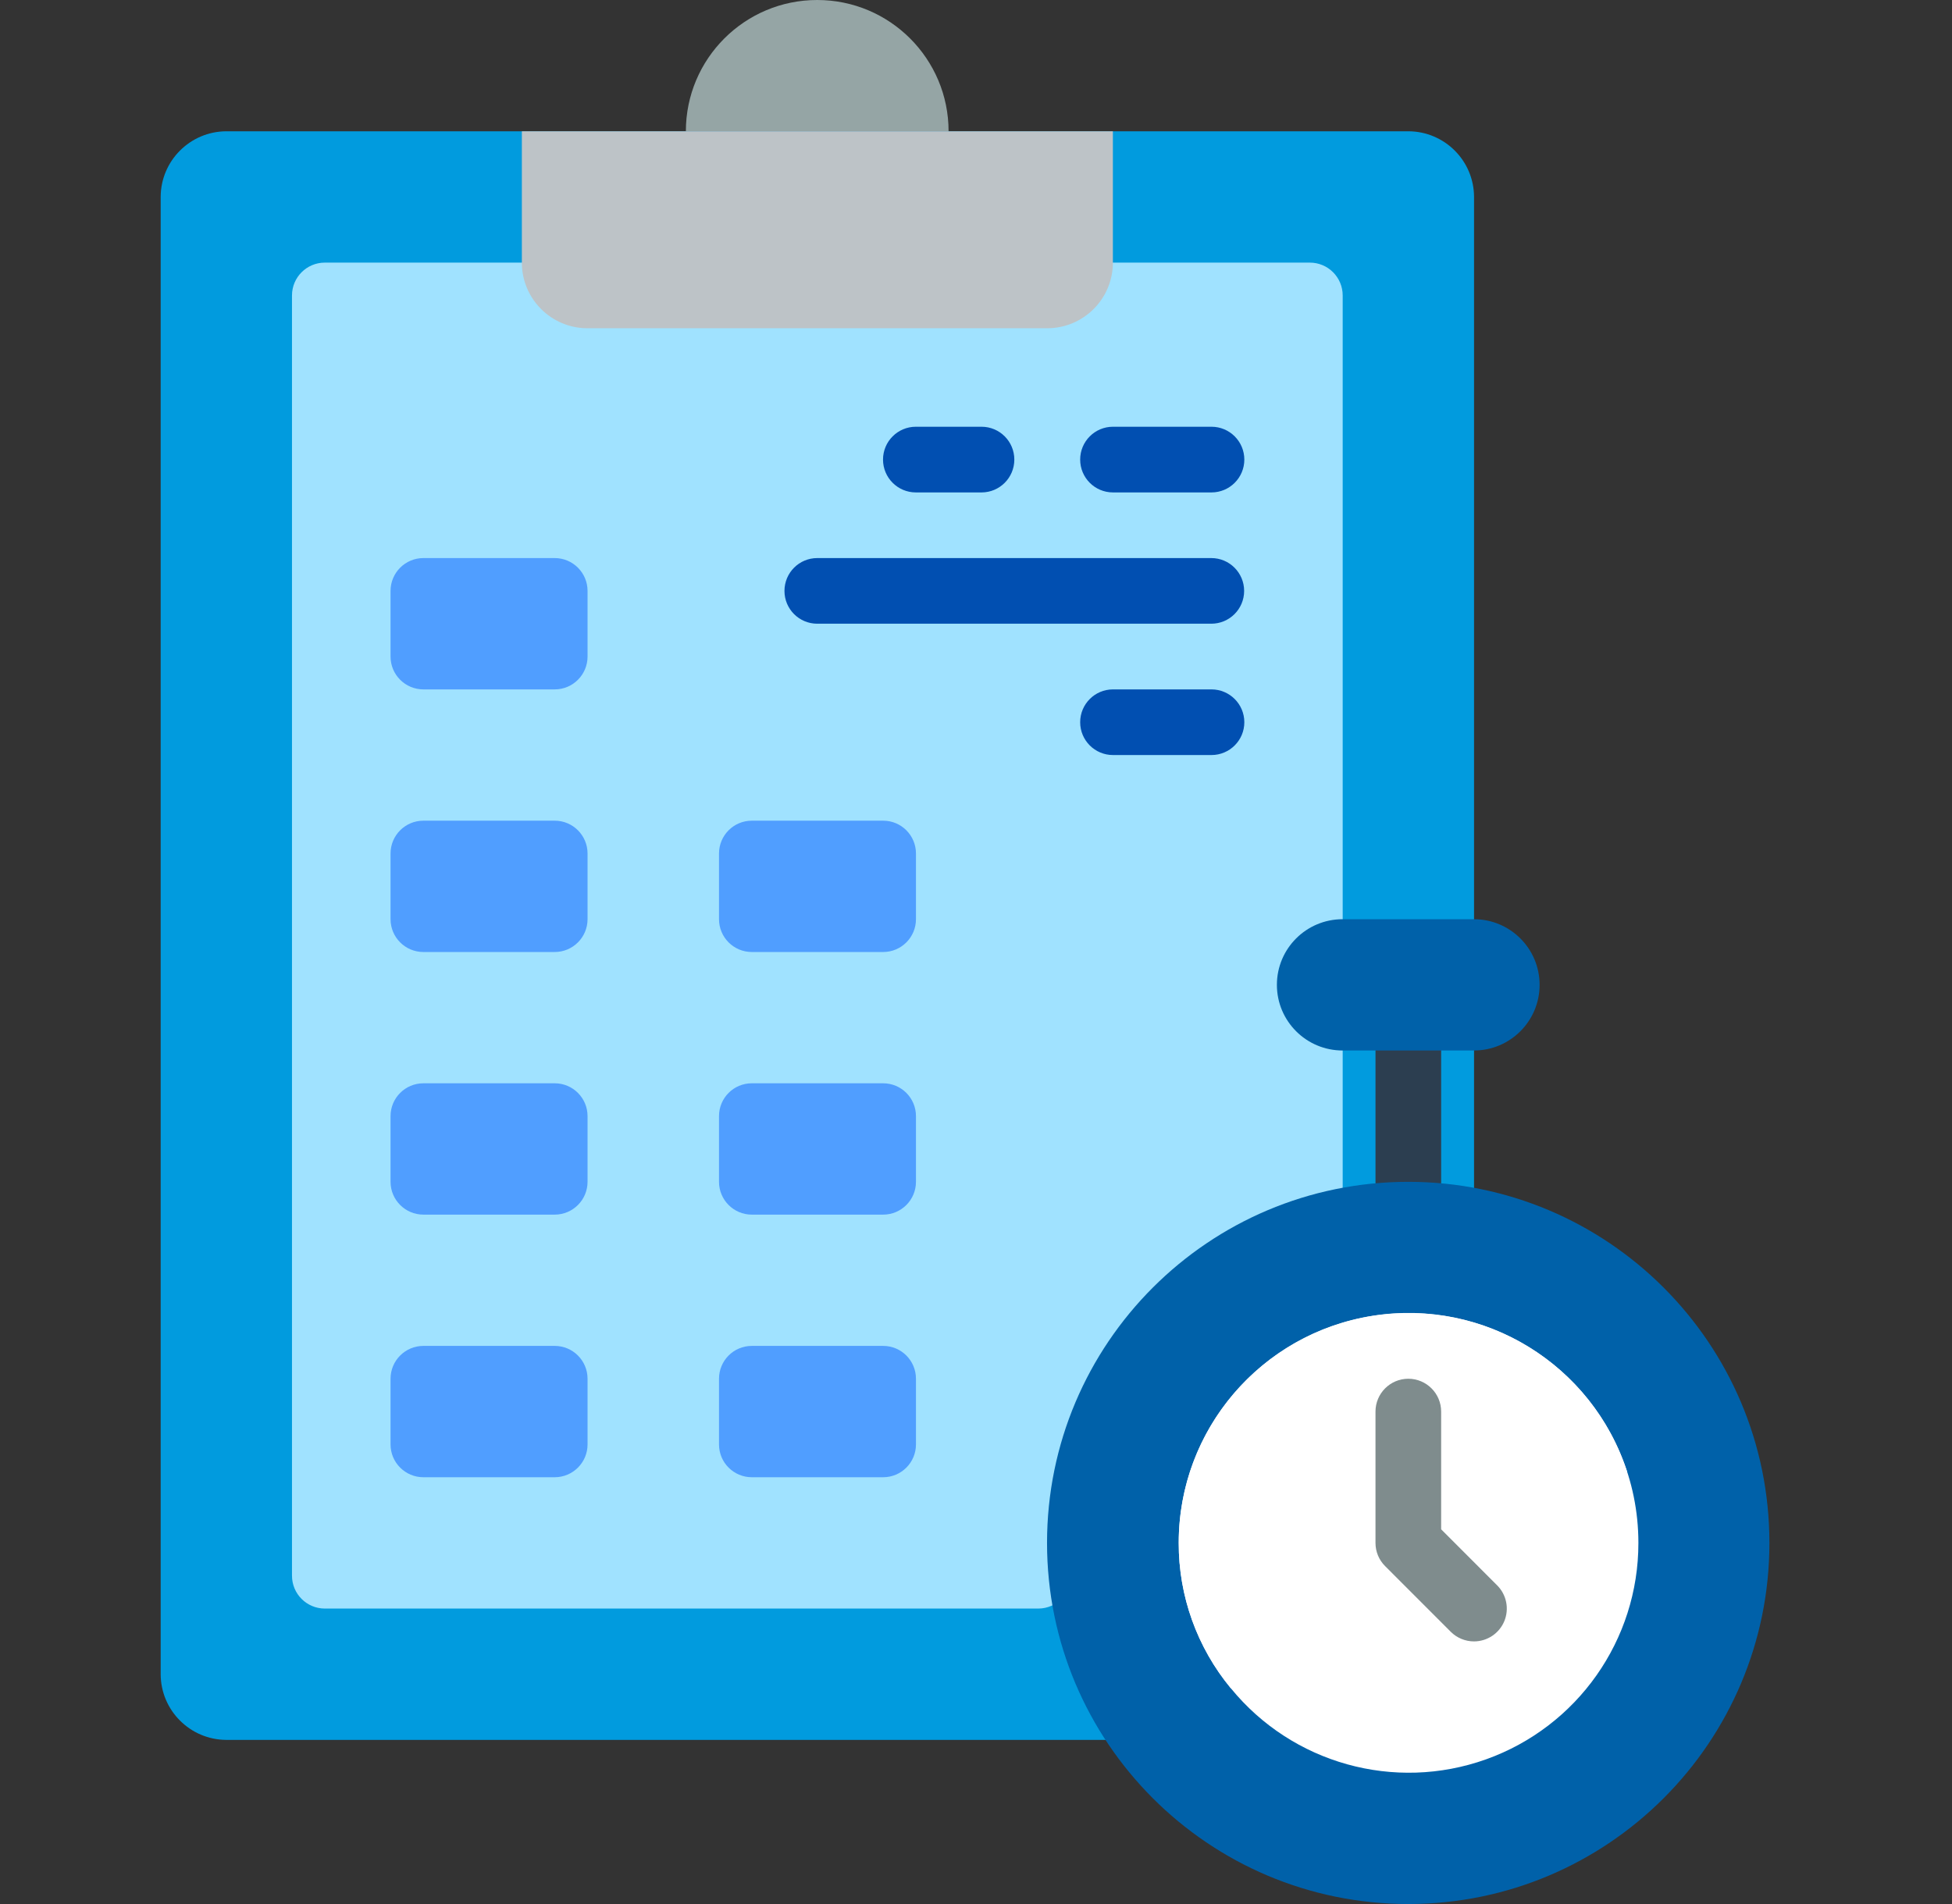
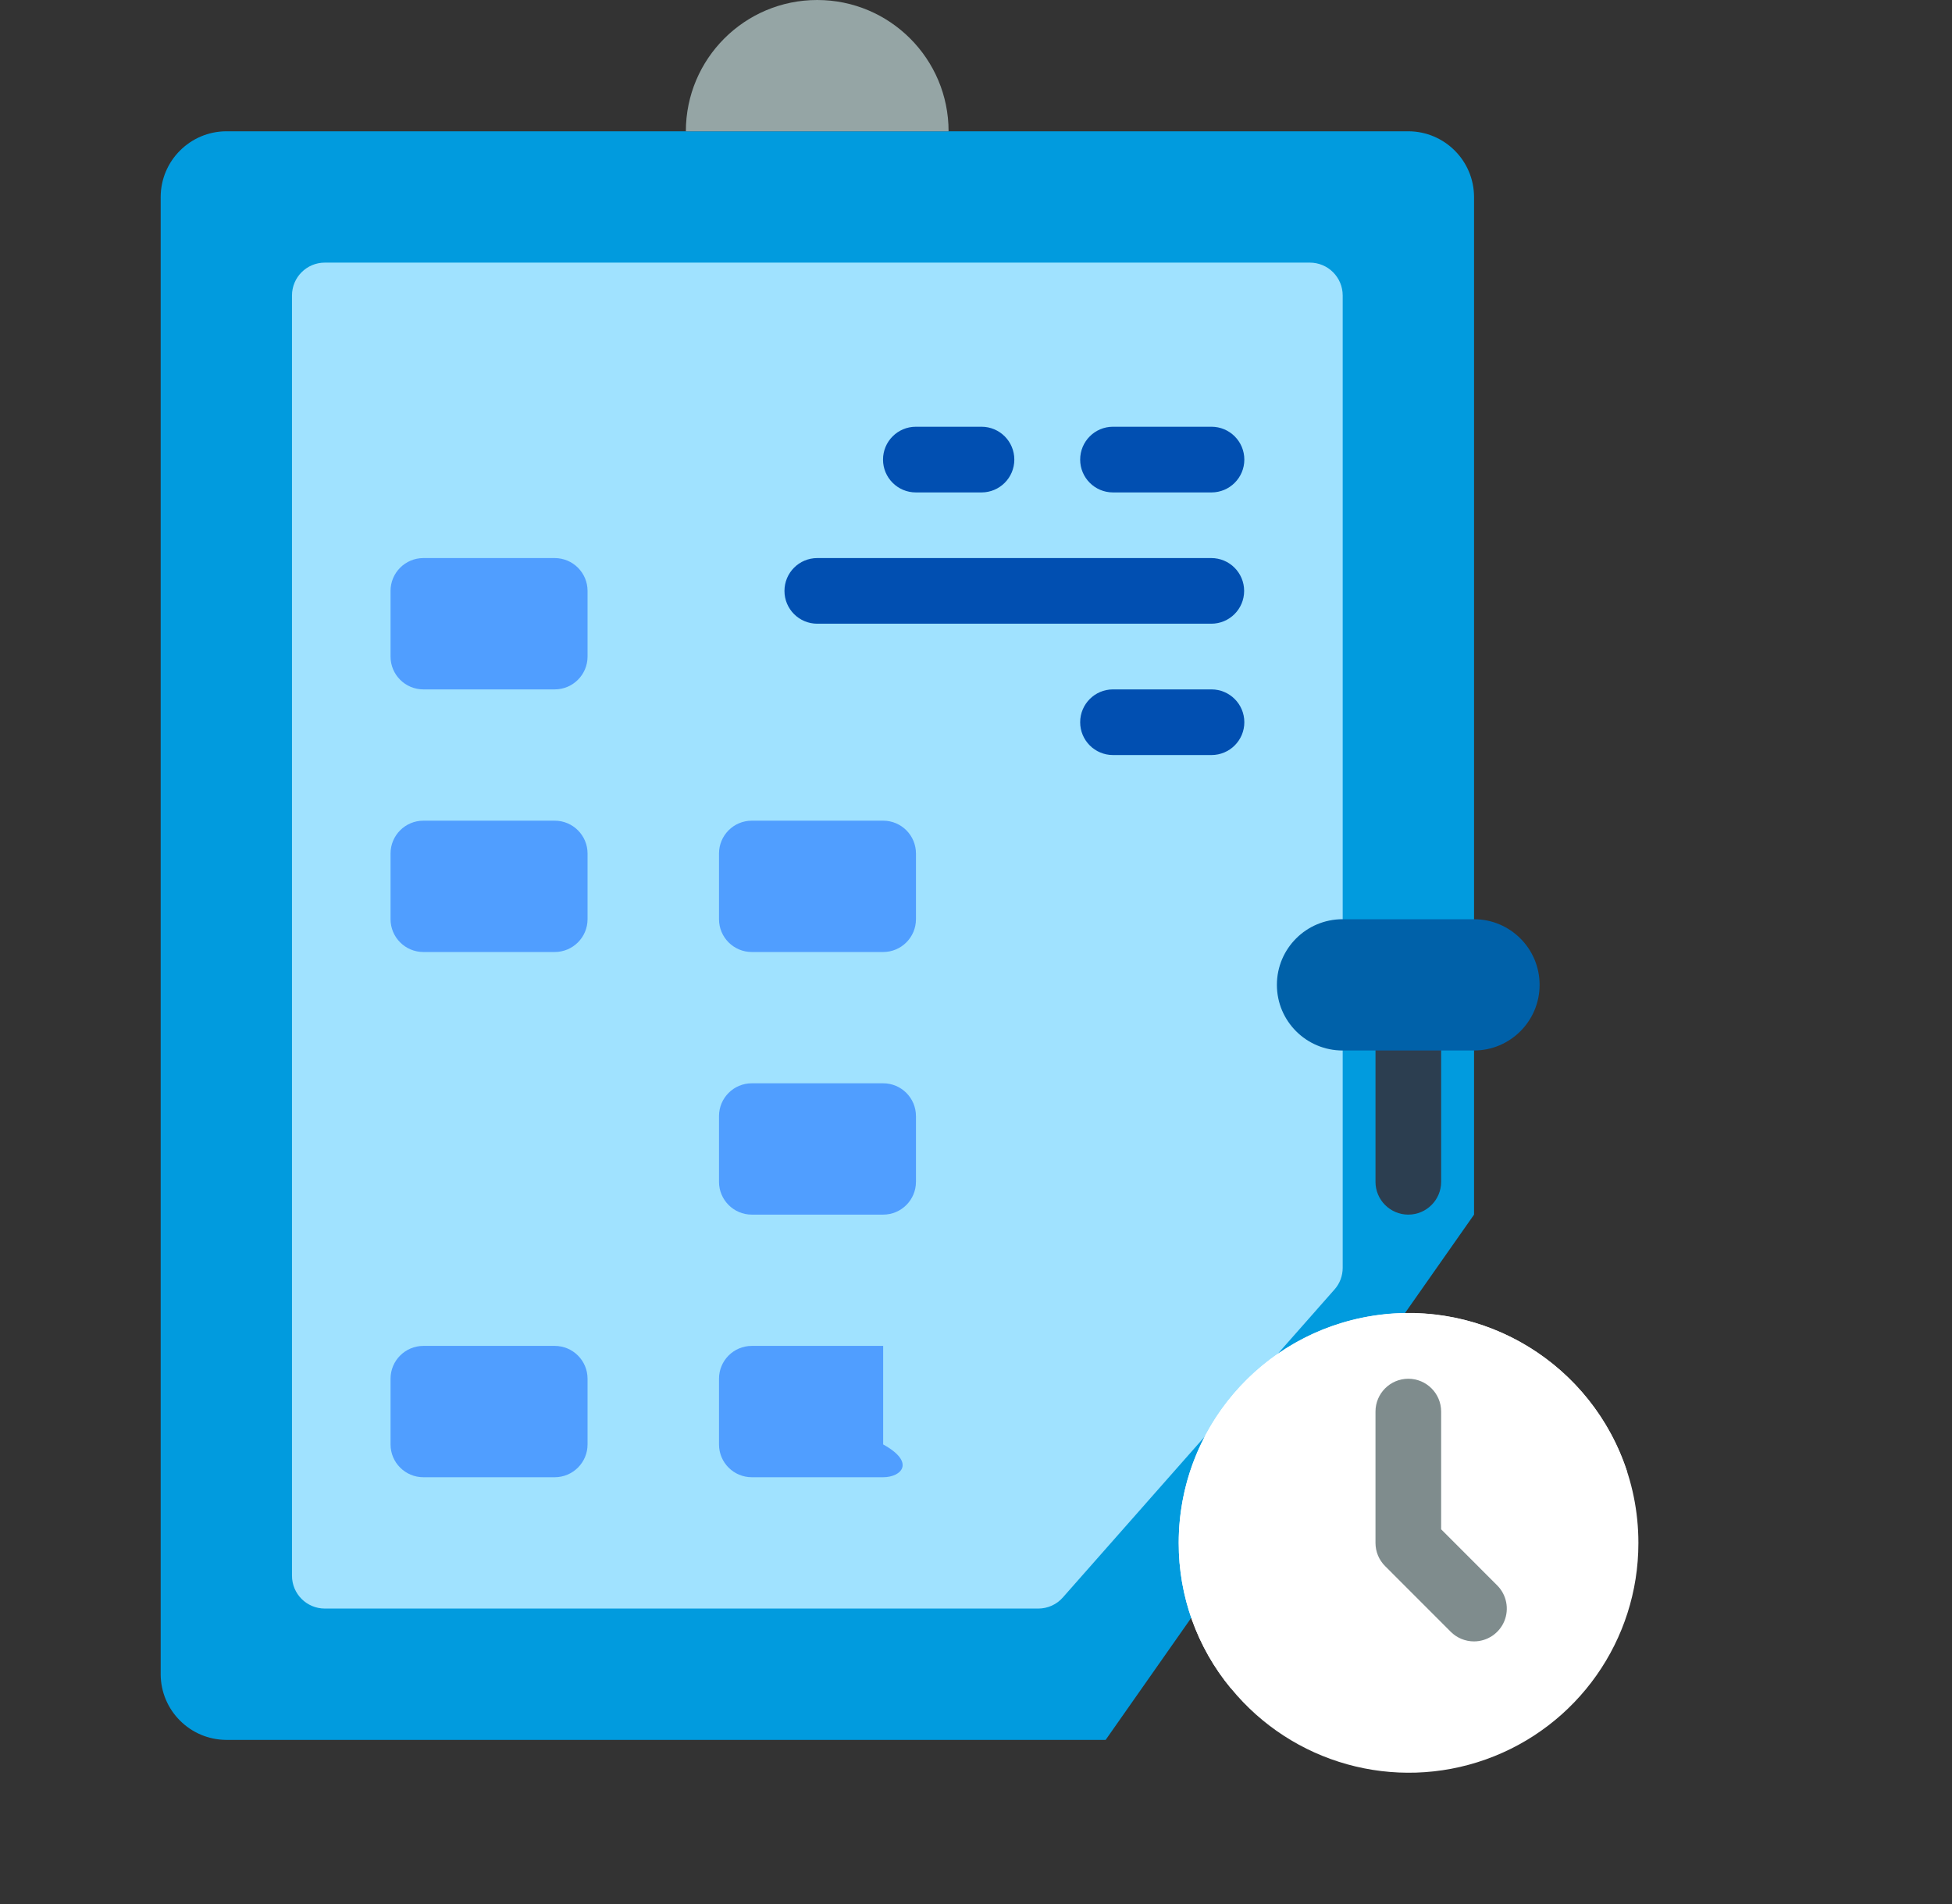
<svg xmlns="http://www.w3.org/2000/svg" width="41" height="40" viewBox="0 0 41 40" fill="none">
  <rect x="0" y="0" width="41" height="40" fill="#333333" stroke="none" />
  <g clip-path="url(#clip0_2465_874)">
    <path d="M23.223 36.552H4.754C3.994 36.549 3.377 35.933 3.375 35.172V4.138C3.377 3.377 3.994 2.761 4.754 2.758H29.582C30.343 2.761 30.959 3.377 30.961 4.138V25.517L23.223 36.552Z" fill="#019BDE" />
    <path d="M23.374 5.517H27.512C27.893 5.517 28.202 5.826 28.202 6.207V26.636C28.202 26.803 28.141 26.966 28.029 27.091L22.325 33.559C22.195 33.708 22.006 33.793 21.808 33.793H6.823C6.442 33.793 6.133 33.484 6.133 33.103V6.207C6.133 5.826 6.442 5.517 6.823 5.517H23.374Z" fill="#A0E2FF" />
    <path d="M14.406 2.758C14.406 1.235 15.641 0 17.165 0C18.689 0 19.924 1.235 19.924 2.758" fill="#95A5A5" />
-     <path d="M10.961 2.758H23.375V5.517C23.375 6.279 22.757 6.896 21.995 6.896H12.34C11.579 6.896 10.961 6.279 10.961 5.517V2.758Z" fill="#BDC3C7" />
    <path d="M29.58 25.517C29.2 25.517 28.891 25.208 28.891 24.828V22.069C28.891 21.688 29.2 21.379 29.58 21.379C29.961 21.379 30.27 21.688 30.27 22.069V24.828C30.27 25.208 29.961 25.517 29.58 25.517Z" fill="#2C3E50" />
    <path d="M28.2 19.311H30.958C31.72 19.311 32.338 19.928 32.338 20.69C32.338 21.452 31.72 22.069 30.958 22.069H28.2C27.438 22.069 26.82 21.452 26.82 20.69C26.82 19.928 27.438 19.311 28.2 19.311Z" fill="#0061A9" />
    <path d="M8.893 28.275H11.651C12.032 28.275 12.341 28.584 12.341 28.965V30.345C12.341 30.725 12.032 31.034 11.651 31.034H8.893C8.512 31.034 8.203 30.725 8.203 30.345V28.965C8.203 28.584 8.512 28.275 8.893 28.275Z" fill="#509EFF" />
-     <path d="M8.893 22.758H11.651C12.032 22.758 12.341 23.067 12.341 23.448V24.827C12.341 25.208 12.032 25.517 11.651 25.517H8.893C8.512 25.517 8.203 25.208 8.203 24.827V23.448C8.203 23.067 8.512 22.758 8.893 22.758Z" fill="#509EFF" />
    <path d="M8.893 17.241H11.651C12.032 17.241 12.341 17.55 12.341 17.931V19.31C12.341 19.691 12.032 20 11.651 20H8.893C8.512 20 8.203 19.691 8.203 19.31V17.931C8.203 17.55 8.512 17.241 8.893 17.241Z" fill="#509EFF" />
-     <path d="M15.791 28.275H18.55C18.931 28.275 19.239 28.584 19.239 28.965V30.345C19.239 30.725 18.931 31.034 18.55 31.034H15.791C15.41 31.034 15.102 30.725 15.102 30.345V28.965C15.102 28.584 15.41 28.275 15.791 28.275Z" fill="#509EFF" />
+     <path d="M15.791 28.275H18.55V30.345C19.239 30.725 18.931 31.034 18.55 31.034H15.791C15.41 31.034 15.102 30.725 15.102 30.345V28.965C15.102 28.584 15.41 28.275 15.791 28.275Z" fill="#509EFF" />
    <path d="M15.791 22.758H18.55C18.931 22.758 19.239 23.067 19.239 23.448V24.827C19.239 25.208 18.931 25.517 18.55 25.517H15.791C15.41 25.517 15.102 25.208 15.102 24.827V23.448C15.102 23.067 15.41 22.758 15.791 22.758Z" fill="#509EFF" />
    <path d="M15.791 17.241H18.55C18.931 17.241 19.239 17.55 19.239 17.931V19.31C19.239 19.691 18.931 20 18.55 20H15.791C15.41 20 15.102 19.691 15.102 19.31V17.931C15.102 17.55 15.41 17.241 15.791 17.241Z" fill="#509EFF" />
    <path d="M8.893 11.724H11.651C12.032 11.724 12.341 12.033 12.341 12.414V13.793C12.341 14.174 12.032 14.483 11.651 14.483H8.893C8.512 14.483 8.203 14.174 8.203 13.793V12.414C8.203 12.033 8.512 11.724 8.893 11.724Z" fill="#509EFF" />
    <path d="M20.616 10.345H19.237C18.856 10.345 18.547 10.036 18.547 9.655C18.547 9.274 18.856 8.965 19.237 8.965H20.616C20.997 8.965 21.305 9.274 21.305 9.655C21.305 10.036 20.997 10.345 20.616 10.345Z" fill="#014FB1" />
    <path d="M25.446 10.345H23.377C22.996 10.345 22.688 10.036 22.688 9.655C22.688 9.274 22.996 8.965 23.377 8.965H25.446C25.827 8.965 26.136 9.274 26.136 9.655C26.136 10.036 25.827 10.345 25.446 10.345Z" fill="#014FB1" />
    <path d="M25.442 13.103H17.166C16.785 13.103 16.477 12.795 16.477 12.414C16.477 12.033 16.785 11.724 17.166 11.724H25.442C25.823 11.724 26.132 12.033 26.132 12.414C26.132 12.795 25.823 13.103 25.442 13.103Z" fill="#014FB1" />
    <path d="M25.446 15.862H23.377C22.996 15.862 22.688 15.553 22.688 15.173C22.688 14.792 22.996 14.483 23.377 14.483H25.446C25.827 14.483 26.136 14.792 26.136 15.173C26.136 15.553 25.827 15.862 25.446 15.862Z" fill="#014FB1" />
-     <path d="M37.165 32.414C37.165 36.603 33.768 40 29.579 40C25.389 40 21.992 36.603 21.992 32.414C21.992 28.224 25.389 24.828 29.579 24.828C33.768 24.828 37.165 28.224 37.165 32.414Z" fill="#0061A9" />
    <path d="M34.413 32.414C34.415 34.454 33.133 36.275 31.212 36.961C29.29 37.647 27.145 37.049 25.854 35.469C25.143 34.61 24.755 33.529 24.758 32.414C24.758 29.747 26.919 27.586 29.585 27.586C32.251 27.586 34.413 29.747 34.413 32.414Z" fill="white" />
    <path d="M34.178 30.924C30.84 31.033 27.751 32.719 25.854 35.469C25.143 34.61 24.755 33.529 24.758 32.414C24.756 30.038 26.484 28.013 28.831 27.642C31.178 27.271 33.447 28.663 34.178 30.924Z" fill="white" />
    <path d="M30.959 34.483C30.777 34.483 30.601 34.41 30.472 34.281L29.093 32.901C28.963 32.772 28.891 32.597 28.891 32.414V29.655C28.891 29.274 29.2 28.965 29.58 28.965C29.961 28.965 30.27 29.274 30.27 29.655V32.128L31.447 33.306C31.644 33.503 31.703 33.799 31.597 34.057C31.49 34.315 31.238 34.483 30.959 34.483Z" fill="#7F8C8D" />
  </g>
  <defs>
    <clipPath id="clip0_2465_874">
      <rect width="40" height="40" fill="white" transform="translate(0.25)" />
    </clipPath>
  </defs>
</svg>